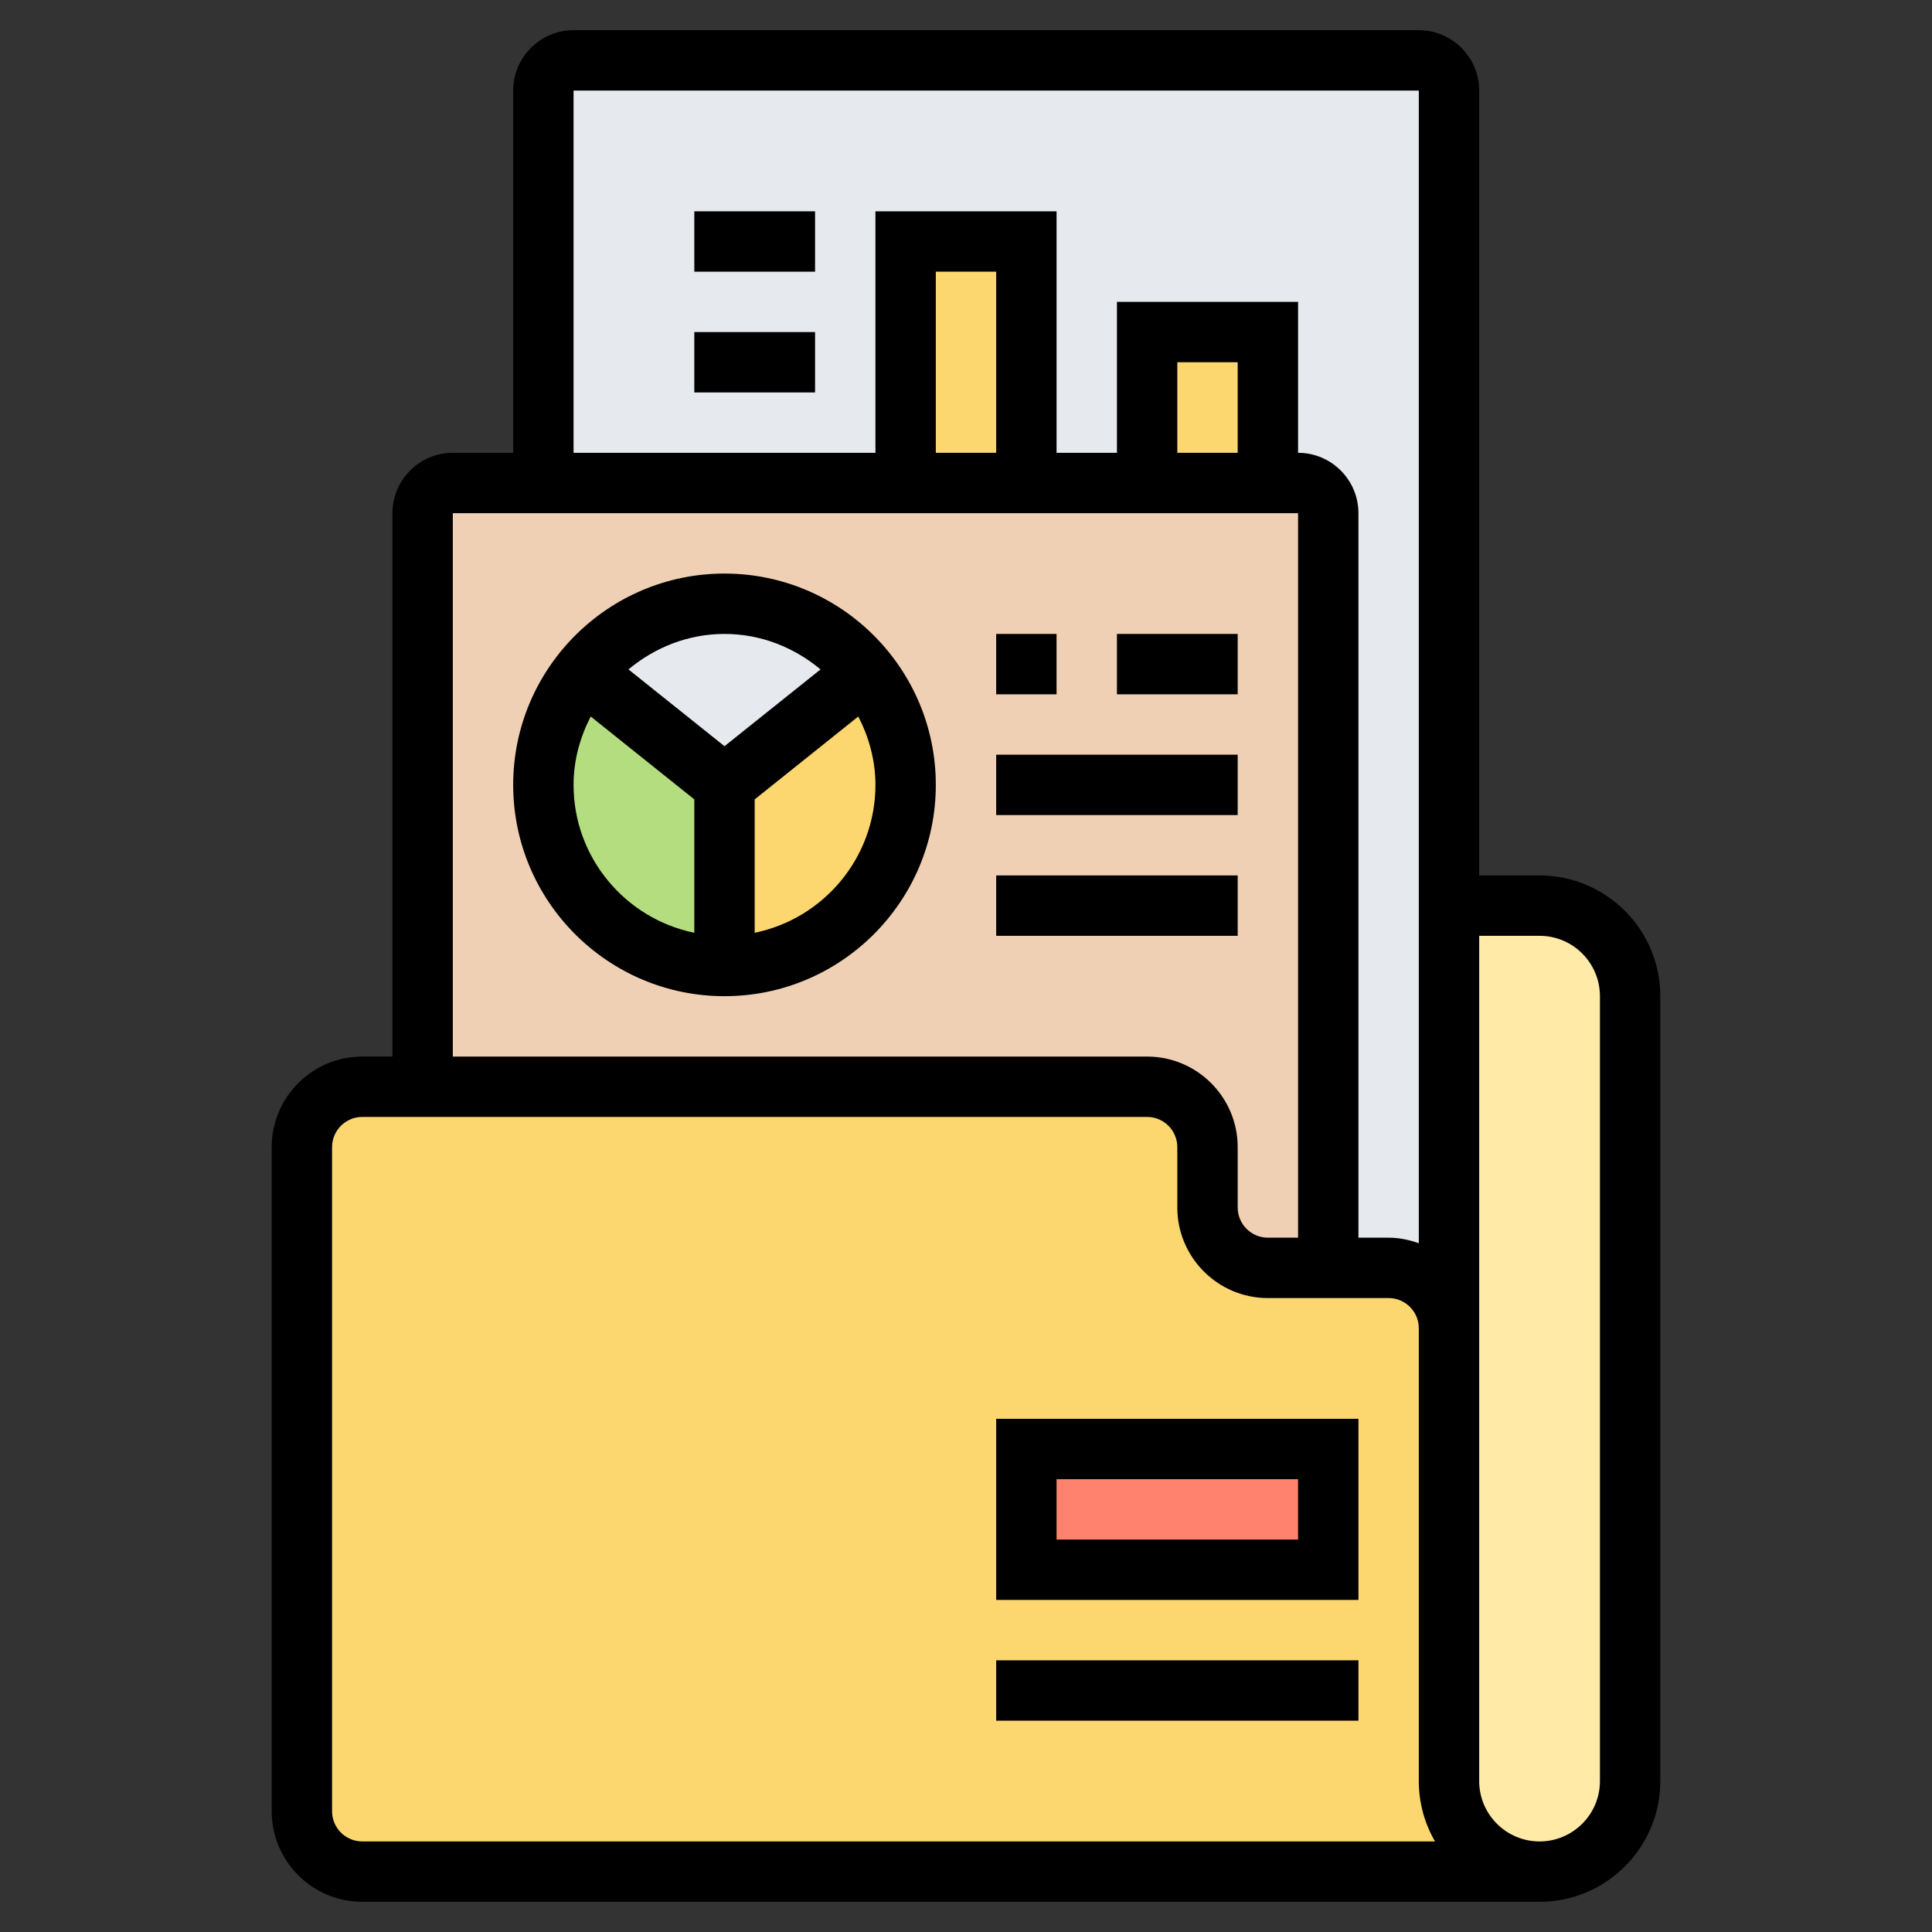
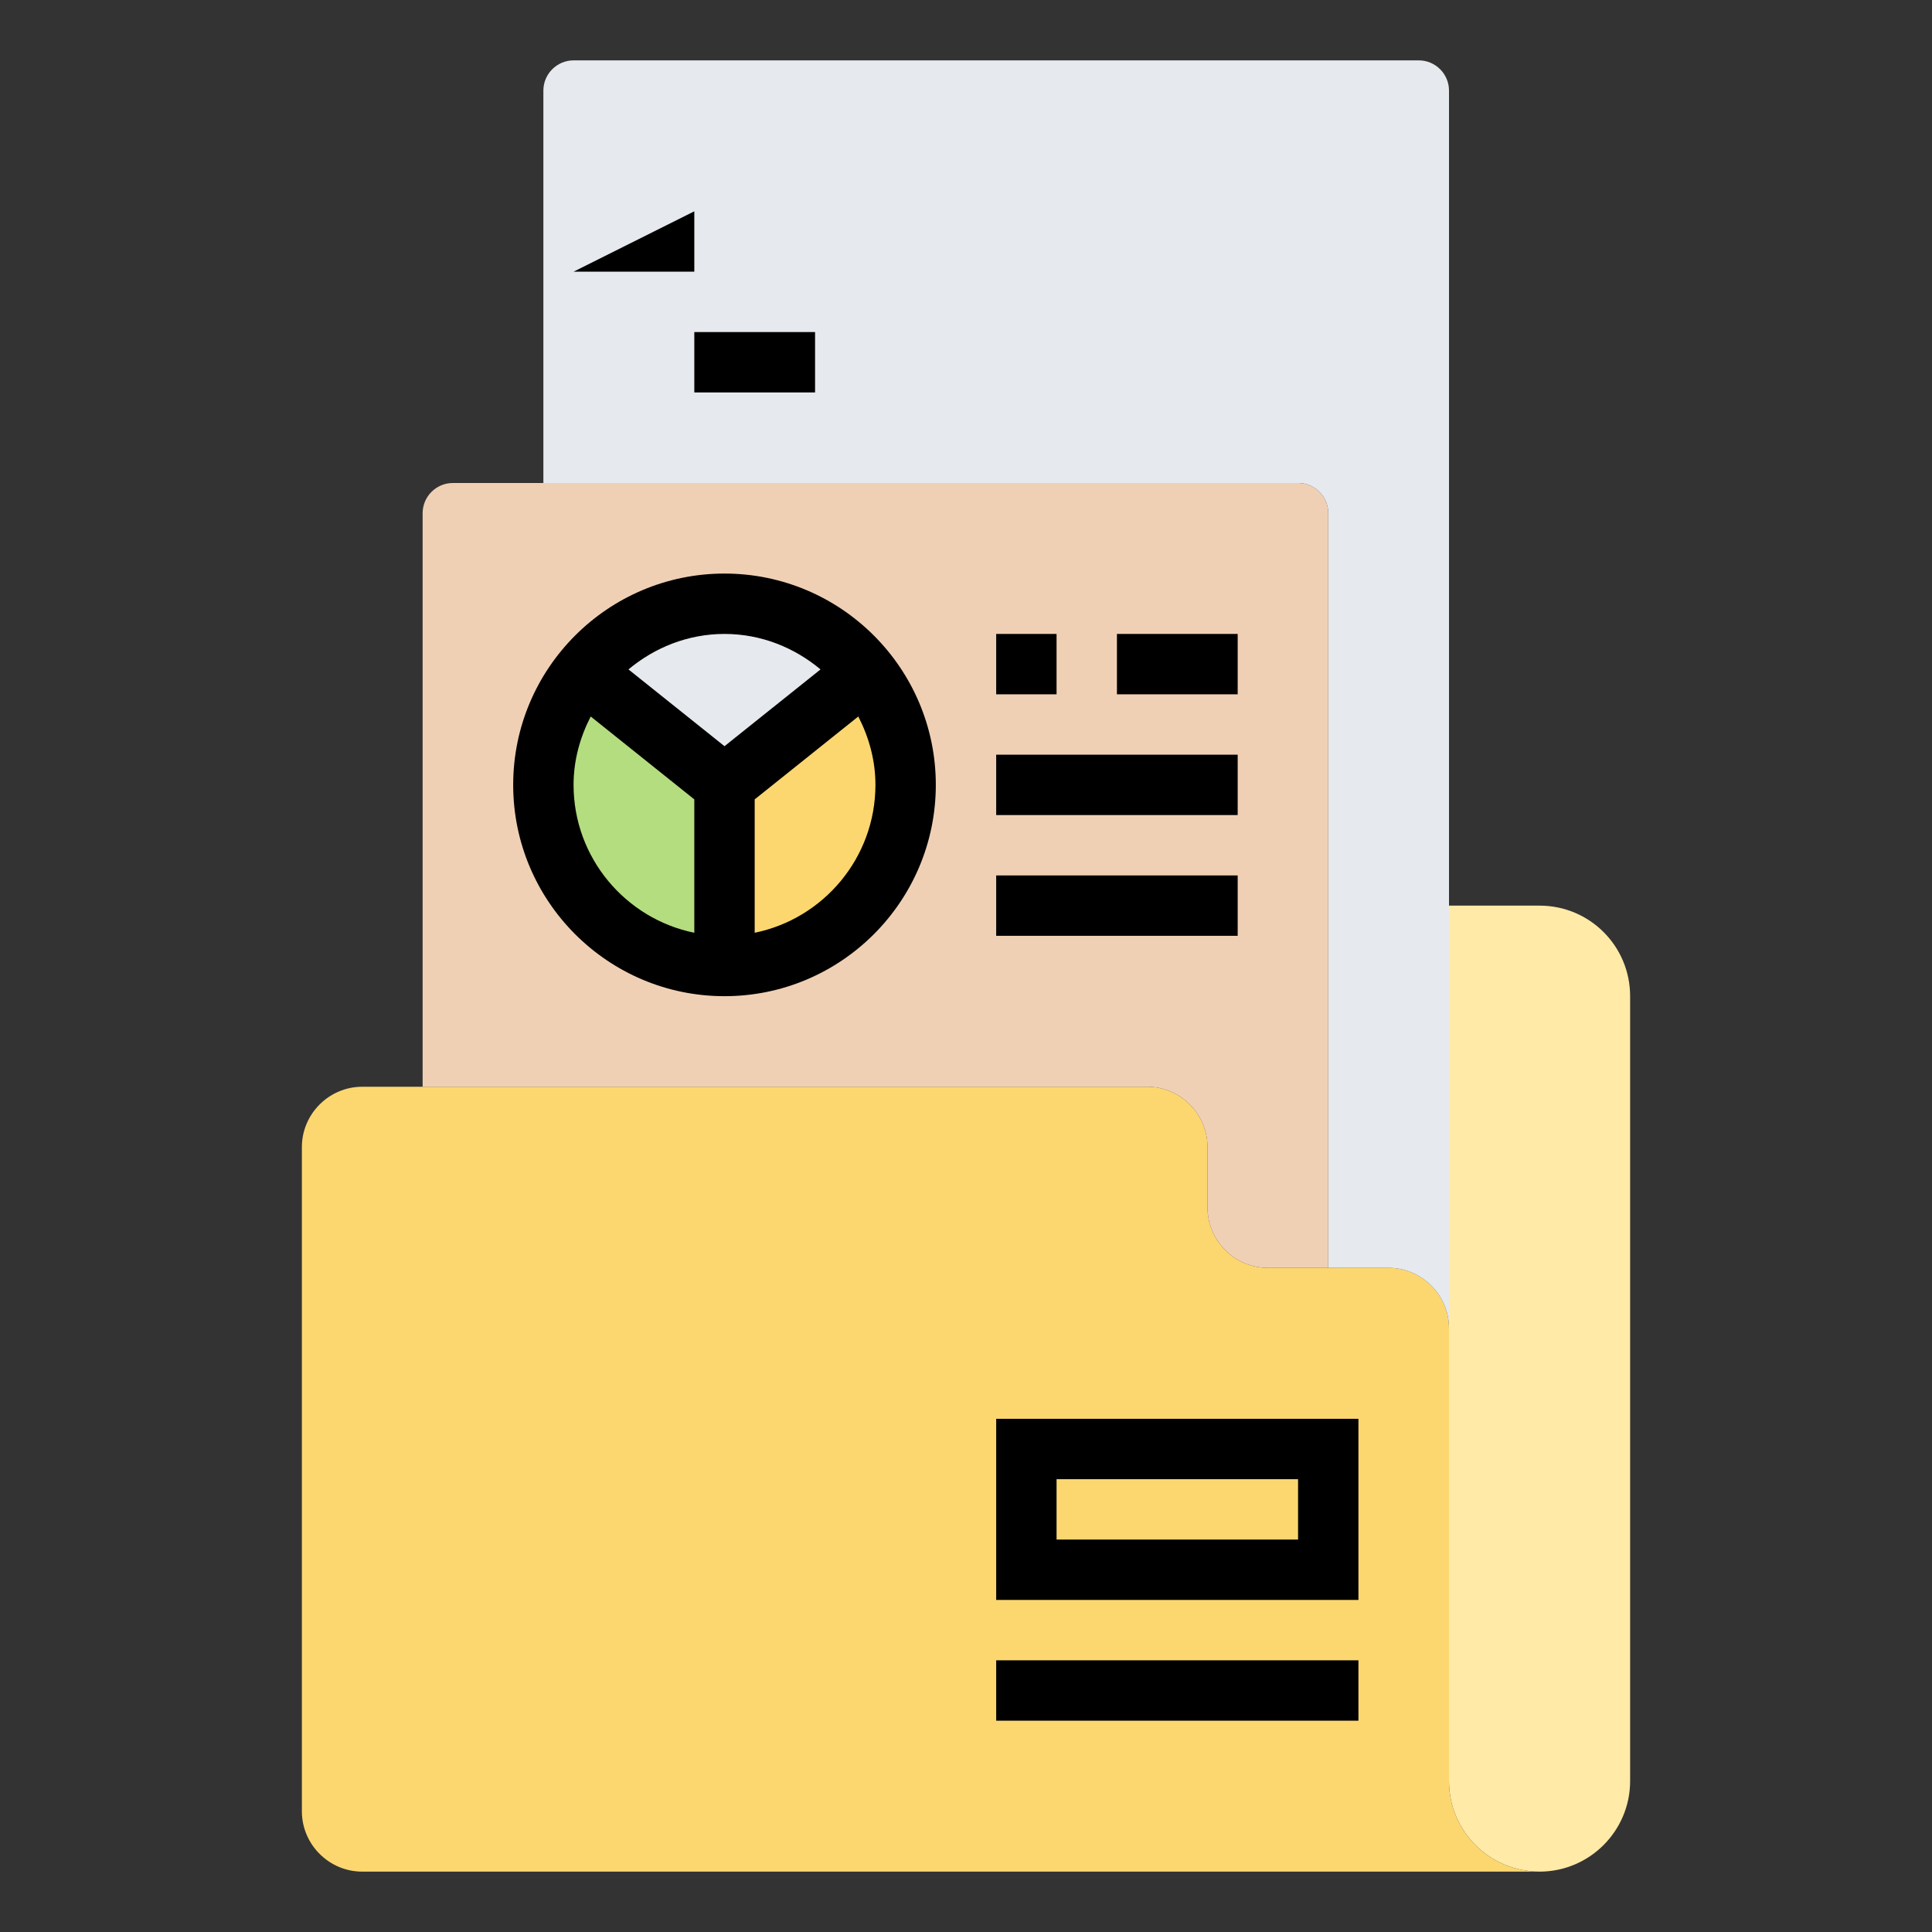
<svg xmlns="http://www.w3.org/2000/svg" id="_x33_0" enable-background="new 0 0 64 64" height="512" viewBox="0 0 64 64" width="512">
  <rect x="0" y="0" width="64" height="64" fill="#333333" stroke="none" />
  <g>
    <g>
      <g>
        <path d="m54 33v26c0 .83-.34 1.58-.88 2.12s-1.29.88-2.12.88c-1.66 0-3-1.34-3-3v-15-14h3c1.66 0 3 1.34 3 3z" fill="#ffeaa7" />
      </g>
      <g>
        <path d="m51 62h-39c-1.1 0-2-.9-2-2v-22c0-1.1.9-2 2-2h2 24c1.1 0 2 .9 2 2v2c0 1.1.9 2 2 2h2 2c1.1 0 2 .9 2 2v15c0 1.66 1.34 3 3 3z" fill="#fcd770" />
      </g>
      <g>
-         <path d="m34 48h10v4h-10z" fill="#ff826e" />
-       </g>
+         </g>
      <g>
        <path d="m18 16v-13c0-.55.45-1 1-1h28c.55 0 1 .45 1 1v27 14c0-1.1-.9-2-2-2h-2v-25c0-.55-.45-1-1-1z" fill="#e6e9ed" />
      </g>
      <g>
-         <path d="m38 11h4v5h-4z" fill="#fcd770" />
-       </g>
+         </g>
      <g>
-         <path d="m30 8h4v8h-4z" fill="#fcd770" />
-       </g>
+         </g>
      <g>
        <path d="m44 17v25h-2c-1.1 0-2-.9-2-2v-2c0-1.1-.9-2-2-2h-24v-19c0-.55.45-1 1-1h3 12 4 4 4 1c.55 0 1 .45 1 1z" fill="#f0d0b4" />
      </g>
      <g>
        <path d="m28.68 22.25-4.68 3.75-4.68-3.75c1.1-1.37 2.79-2.25 4.68-2.25s3.58.88 4.68 2.25z" fill="#e6e9ed" />
      </g>
      <g>
        <path d="m28.68 22.25c.83 1.03 1.32 2.33 1.32 3.75 0 3.31-2.69 6-6 6v-6z" fill="#fcd770" />
      </g>
      <g>
        <path d="m24 26v6c-3.31 0-6-2.69-6-6 0-1.42.49-2.72 1.32-3.75z" fill="#b4dd7f" />
      </g>
    </g>
    <g>
      <path d="m24 19c-3.86 0-7 3.14-7 7s3.14 7 7 7 7-3.14 7-7-3.14-7-7-7zm3.181 3.175-3.181 2.544-3.181-2.544c.867-.723 1.967-1.175 3.181-1.175s2.314.452 3.181 1.175zm-8.181 3.825c0-.819.217-1.582.568-2.265l3.432 2.746v4.418c-2.279-.465-4-2.485-4-4.899zm6 4.899v-4.418l3.432-2.746c.351.683.568 1.446.568 2.265 0 2.414-1.721 4.434-4 4.899z" />
      <path d="m33 21h2v2h-2z" />
      <path d="m37 21h4v2h-4z" />
      <path d="m33 25h8v2h-8z" />
      <path d="m33 29h8v2h-8z" />
-       <path d="m51 29h-2v-26c0-1.103-.897-2-2-2h-28c-1.103 0-2 .897-2 2v12h-2c-1.103 0-2 .897-2 2v18h-1c-1.654 0-3 1.346-3 3v22c0 1.654 1.346 3 3 3h39c2.206 0 4-1.794 4-4v-26c0-2.206-1.794-4-4-4zm-32-26h28v38.184c-.314-.112-.648-.184-1-.184h-1v-24c0-1.103-.897-2-2-2v-5h-6v5h-2v-8h-6v8h-10zm22 12h-2v-3h2zm-8 0h-2v-6h2zm-18 2h28v24h-1c-.551 0-1-.449-1-1v-2c0-1.654-1.346-3-3-3h-23zm-3 44c-.551 0-1-.449-1-1v-22c0-.551.449-1 1-1h26c.551 0 1 .449 1 1v2c0 1.654 1.346 3 3 3h4c.551 0 1 .449 1 1v15c0 .728.195 1.411.537 2zm41-2c0 1.103-.897 2-2 2s-2-.897-2-2v-15-13h2c1.103 0 2 .897 2 2z" />
      <path d="m33 53h12v-6h-12zm2-4h8v2h-8z" />
      <path d="m33 55h12v2h-12z" />
      <path d="m23 11h4v2h-4z" />
-       <path d="m23 7h4v2h-4z" />
+       <path d="m23 7v2h-4z" />
    </g>
  </g>
</svg>